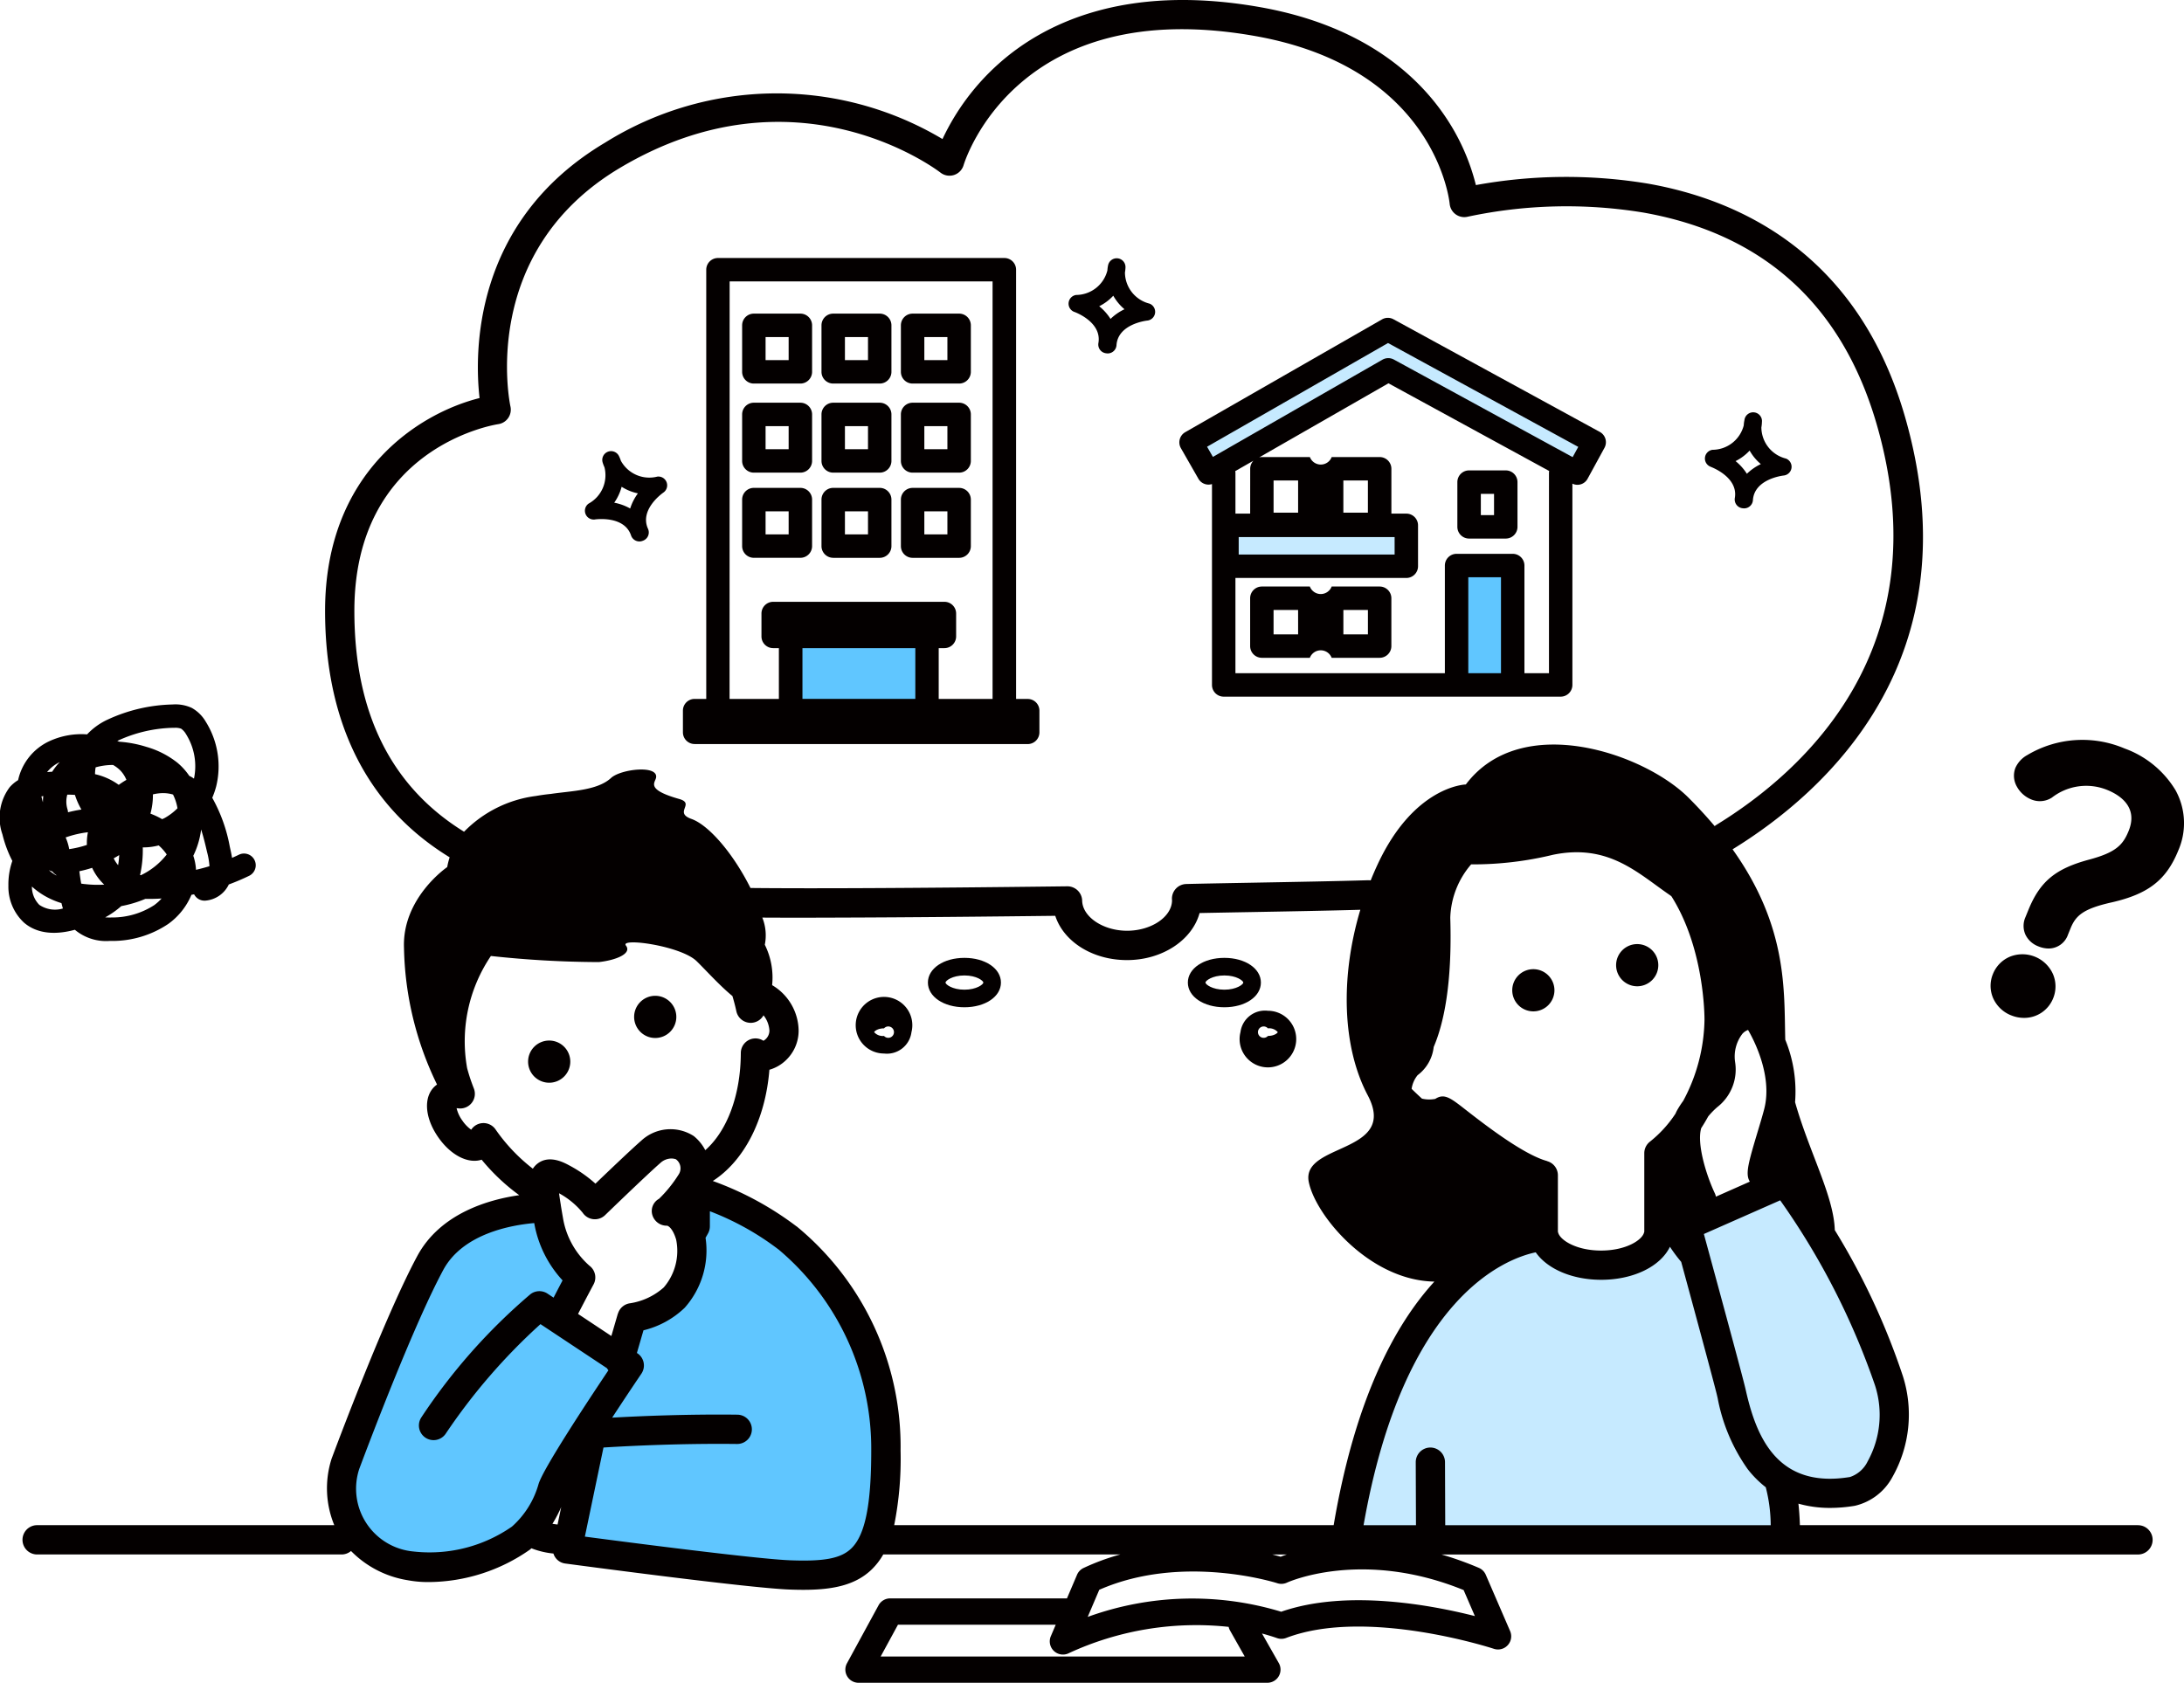
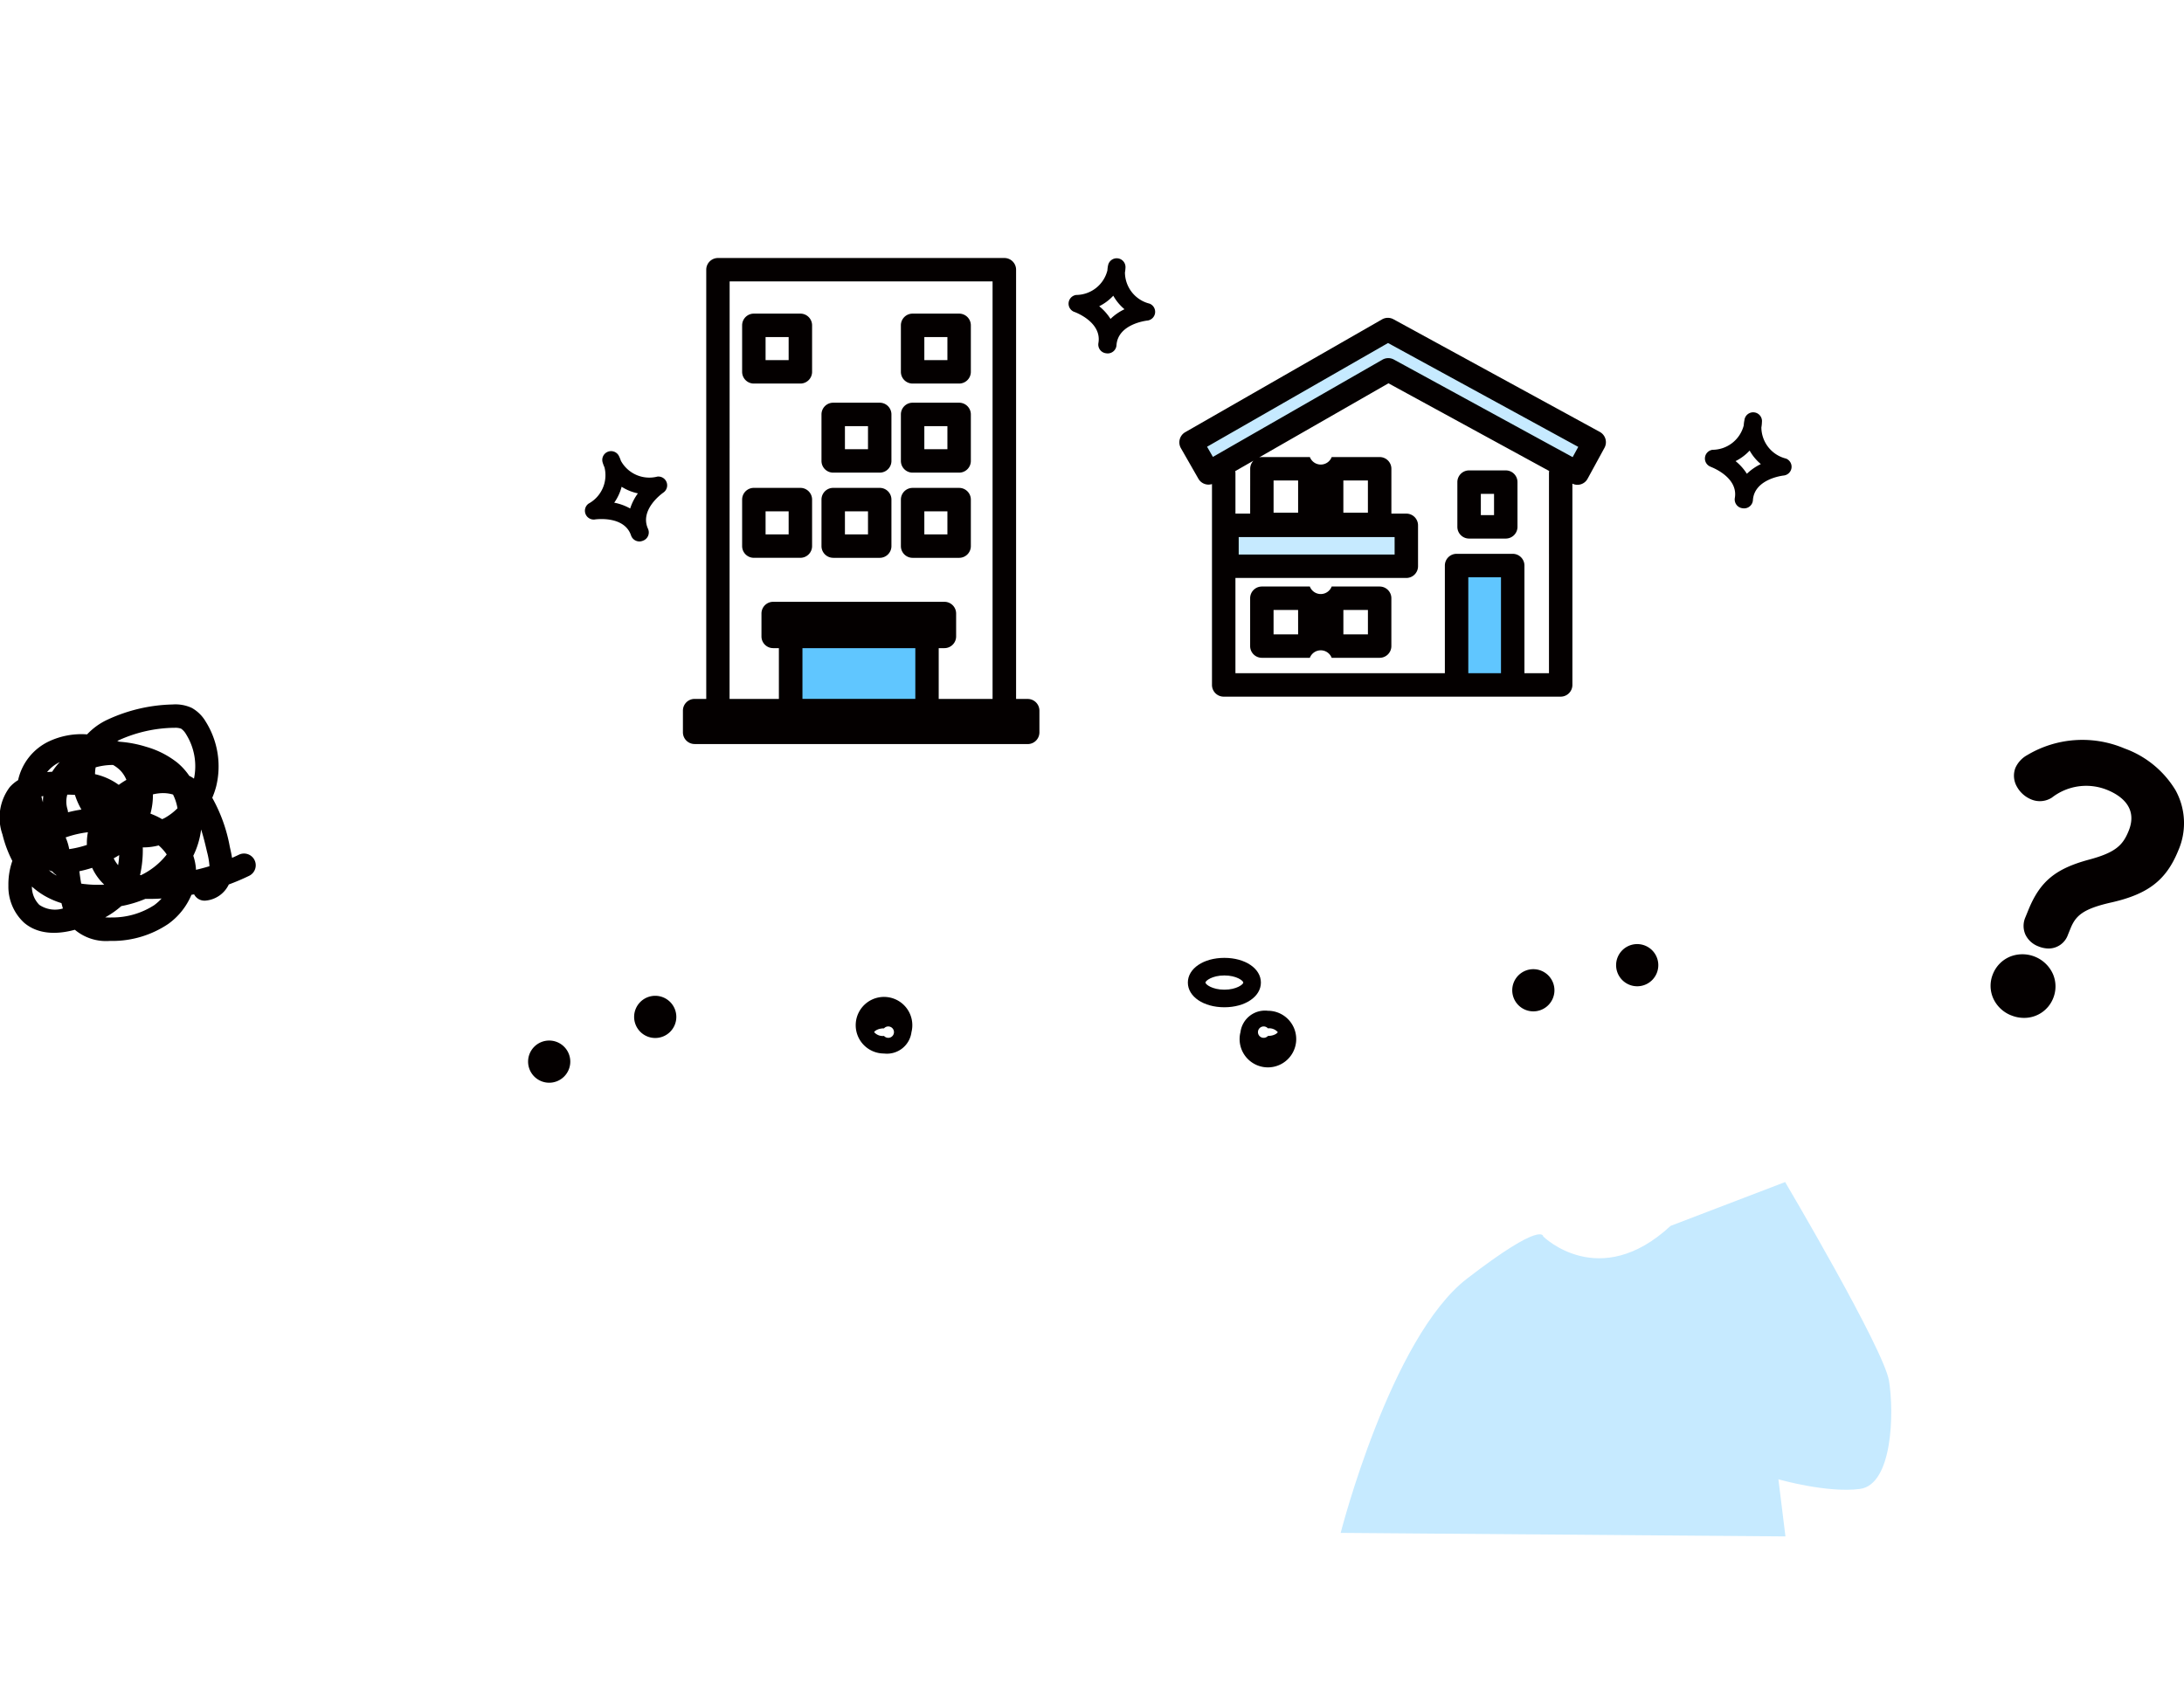
<svg xmlns="http://www.w3.org/2000/svg" id="コンポーネント_14_1" data-name="コンポーネント 14 – 1" width="191.716" height="147.76" viewBox="0 0 191.716 147.76">
  <defs>
    <clipPath id="clip-path">
      <rect id="長方形_58" data-name="長方形 58" width="191.716" height="147.76" fill="none" />
    </clipPath>
  </defs>
  <g id="グループ_148" data-name="グループ 148">
    <g id="グループ_147" data-name="グループ 147" clip-path="url(#clip-path)">
      <path id="パス_279" data-name="パス 279" d="M302.449,241.732c-.454-2.787-9.117-17.45-9.117-17.45l-10.051,3.846c-6.274,5.807-11.184.932-11.184.932s0-1.459-6.7,3.71-11.081,22.316-11.081,22.316l39.043.311-.618-5.014s4.278,1.226,7.155.845,3.007-6.708,2.553-9.5" transform="translate(-136.629 -120.493)" fill="#c6eaff" />
      <rect id="長方形_57" data-name="長方形 57" width="15.745" height="3.592" transform="translate(107.707 46.127)" fill="#c6eaff" />
      <path id="パス_280" data-name="パス 280" d="M259.343,74.758l1.982-2.333-18.111-9.89-17.275,9.905,1.535,2.678,15.019-8.611Z" transform="translate(-121.383 -33.597)" fill="#c6eaff" />
    </g>
  </g>
  <g id="グループ_150" data-name="グループ 150">
    <g id="グループ_149" data-name="グループ 149" clip-path="url(#clip-path)">
-       <path id="パス_281" data-name="パス 281" d="M98.645,227.708c-6.283-1.257-4.181,1.206-4.181,1.206s1.858,6.147-.38,7.524-4.018,1.851-3.989,2.217a29.417,29.417,0,0,1-.621,2.964l-5.066-3.36,1.256-4.1s-3.618-3.094-2.838-5.969c0,0-7.1-.9-9.586,3.9s-8.35,19.936-8.35,19.936,1.046,8.9,7.149,7.728a25.537,25.537,0,0,0,10.2-4.462l4.258-5.943-1.669,7.99,18.859,3.106s7.185,1.4,8.434-4.761-.8-14.2-.8-14.2-6.395-12.523-12.678-13.78" transform="translate(-34.861 -122.142)" fill="#60c6ff" />
      <rect id="長方形_59" data-name="長方形 59" width="12.737" height="5.744" transform="translate(69.413 55.88)" fill="#60c6ff" />
      <rect id="長方形_60" data-name="長方形 60" width="4.928" height="10.482" transform="translate(127.86 49.657)" fill="#60c6ff" />
    </g>
  </g>
  <g id="グループ_152" data-name="グループ 152">
    <g id="グループ_151" data-name="グループ 151" clip-path="url(#clip-path)">
      <path id="パス_282" data-name="パス 282" d="M6.568,153.436a4.264,4.264,0,0,0,3.044.984c.084,0,.169,0,.256,0a8.782,8.782,0,0,0,4.9-1.493,5.979,5.979,0,0,0,2.037-2.558c.078-.015.157-.026.235-.042a1.03,1.03,0,0,0,.914.556h.031a2.5,2.5,0,0,0,2.1-1.422q.912-.337,1.785-.76a1.029,1.029,0,1,0-.9-1.852q-.3.144-.6.276c-.053-.342-.13-.672-.2-.99a13.87,13.87,0,0,0-1.538-4.285,7.038,7.038,0,0,0,.343-.993,7.393,7.393,0,0,0-.92-5.7,3.273,3.273,0,0,0-1.222-1.2,3.419,3.419,0,0,0-1.681-.3,14.25,14.25,0,0,0-5.7,1.326,5.819,5.819,0,0,0-1.807,1.3,6.7,6.7,0,0,0-3.337.609A4.935,4.935,0,0,0,1.59,140.3a3.235,3.235,0,0,0-.73.609,4.451,4.451,0,0,0-.646,4.155,10.392,10.392,0,0,0,.869,2.33,6.265,6.265,0,0,0-.346,2.163,4.308,4.308,0,0,0,1.371,3.256c.77.664,2.144,1.255,4.459.627m.87-4.012c-.105-.013-.208-.026-.308-.042-.065-.361-.119-.725-.162-1.088A10.529,10.529,0,0,0,8.089,148a4.749,4.749,0,0,0,1.06,1.475,9.678,9.678,0,0,1-1.711-.05m2.489-10.456a3,3,0,0,1,.635.481,2.6,2.6,0,0,1,.534.828,6.953,6.953,0,0,0-.672.437,5.617,5.617,0,0,0-2.082-.938,3.429,3.429,0,0,1,.054-.6,5.613,5.613,0,0,1,1.531-.209m4.393,2.472a3.063,3.063,0,0,1,.869.126,4.338,4.338,0,0,1,.391,1.205,5.125,5.125,0,0,1-1.121.852c-.074.041-.149.069-.224.106a6.537,6.537,0,0,0-.629-.323q-.2-.088-.4-.165a6.065,6.065,0,0,0,.217-1.689,3.928,3.928,0,0,1,.9-.113m-2.03,7.2a9.963,9.963,0,0,0,.24-2.438c.029,0,.056.005.085.005a5.356,5.356,0,0,0,1.311-.174,4.063,4.063,0,0,1,.706.795c-.027.037-.056.073-.084.109a6.391,6.391,0,0,1-2.175,1.709l-.083-.006m-1.83-1.759a7.4,7.4,0,0,1-.094.887,2.753,2.753,0,0,1-.388-.6c.162-.094.329-.185.482-.288m3.11,4.374a6.763,6.763,0,0,1-3.761,1.106q-.31.008-.577-.01a7.732,7.732,0,0,0,1.411-.988,10.291,10.291,0,0,0,2.112-.634c.147,0,.292,0,.433,0q.5,0,.994-.035a4.1,4.1,0,0,1-.613.557m3.63-3.074c0-.026,0-.052,0-.078a4.709,4.709,0,0,0-.234-1.157,7.333,7.333,0,0,0,.687-2.306c.213.66.375,1.348.523,1.984a6.476,6.476,0,0,1,.21,1.239c-.391.12-.788.224-1.187.318m-2-12.47h.131a1.426,1.426,0,0,1,.572.08,1.509,1.509,0,0,1,.424.475,5.3,5.3,0,0,1,.7,3.907c-.074-.048-.144-.1-.222-.143-.062-.036-.127-.066-.191-.1a5.527,5.527,0,0,0-1.057-1.165,7.86,7.86,0,0,0-2.72-1.384,10.291,10.291,0,0,0-2.364-.448c-.056-.026-.122-.043-.179-.067l.043-.022a12.173,12.173,0,0,1,4.868-1.133m-9.3,5.869c.226,0,.449.009.671.022a6.514,6.514,0,0,0,.57,1.286,11.923,11.923,0,0,0-1.178.24,1.033,1.033,0,0,0-.047-.269,2.281,2.281,0,0,1-.015-1.279m1.808,3.307a5.383,5.383,0,0,0-.082.646c-.01.155-.01.309-.006.462a8.7,8.7,0,0,1-1.521.364l-.031,0a4.6,4.6,0,0,0-.313-1.022,9.066,9.066,0,0,1,1.952-.455M5.217,138.73l.027-.013a5.512,5.512,0,0,0-.663.845l-.093.006c-.108.007-.227.015-.354.025a3.175,3.175,0,0,1,1.083-.862m-.277,9.941a4.413,4.413,0,0,1-.652-.466,2.873,2.873,0,0,0,.309.116,1.407,1.407,0,0,0,.338.306l.006.044M3.8,141.7a4.544,4.544,0,0,0-.032.548,5.064,5.064,0,0,1-.13-.522L3.8,141.7m.119,8.76a7.144,7.144,0,0,0,1.475.639c.012.047.024.094.037.142.028.11.058.219.09.329a2.446,2.446,0,0,1-2.069-.319,2.268,2.268,0,0,1-.652-1.608,6.658,6.658,0,0,0,1.118.817" transform="translate(0 -71.801)" fill="#040000" />
      <path id="パス_283" data-name="パス 283" d="M288.715,183.892a1.852,1.852,0,1,0,1.852,1.852,1.854,1.854,0,0,0-1.852-1.852" transform="translate(-154.115 -98.794)" fill="#040000" />
      <path id="パス_284" data-name="パス 284" d="M308.415,182.837a1.852,1.852,0,1,0-1.852-1.852,1.854,1.854,0,0,0,1.852,1.852" transform="translate(-164.698 -96.238)" fill="#040000" />
      <path id="パス_285" data-name="パス 285" d="M122.141,192.651a1.852,1.852,0,1,0-1.852-1.852,1.854,1.854,0,0,0,1.852,1.852" transform="translate(-64.624 -101.511)" fill="#040000" />
      <path id="パス_286" data-name="パス 286" d="M102.027,201.138a1.852,1.852,0,1,0-1.852-1.852,1.854,1.854,0,0,0,1.852,1.852" transform="translate(-53.818 -106.07)" fill="#040000" />
-       <path id="パス_287" data-name="パス 287" d="M189.969,133.916H160.292c-.023-.724-.07-1.353-.13-1.889a10.119,10.119,0,0,0,2.784.374,13.263,13.263,0,0,0,2.162-.185,5.024,5.024,0,0,0,3.311-2.535,11.142,11.142,0,0,0,.92-8.83,61.355,61.355,0,0,0-5.984-12.841c-.087-2.994-2.243-6.836-3.486-11.234a12.007,12.007,0,0,0-.862-5.488c-.113-4.279.238-9.889-4.625-16.715,8.3-5.109,21.183-16.78,15.165-37.875-4.123-14.455-14.575-19.169-22.616-20.579a44.114,44.114,0,0,0-15.081.132,18.812,18.812,0,0,0-2.689-6.018c-2.353-3.491-7.09-7.993-16.29-9.612-11.97-2.106-19.064,1.54-22.906,4.97a20.6,20.6,0,0,0-4.938,6.618,28.408,28.408,0,0,0-29.593.3C43.732,19.45,43.95,31.076,44.39,34.951c-5.3,1.329-13.561,6.488-13.561,18.691,0,7.66,2.281,16.331,10.935,21.634a6.462,6.462,0,0,0-.214.857s-3.981,2.711-3.793,7.124a28.506,28.506,0,0,0,2.9,11.97c-1.216.86-1.168,2.811.116,4.644,1.113,1.589,2.627,2.334,3.8,1.955a17.816,17.816,0,0,0,3.3,3.116c-2.691.385-6.932,1.593-8.951,5.344-2.613,4.853-6.415,14.84-7.518,17.786a8.5,8.5,0,0,0,.233,5.844H5.554a1.286,1.286,0,0,0,0,2.573H32.283a1.274,1.274,0,0,0,.823-.305,8.956,8.956,0,0,0,4.977,2.566,9.705,9.705,0,0,0,1.837.162,15.6,15.6,0,0,0,8.9-2.856c.044-.035.08-.075.122-.11a7.209,7.209,0,0,0,1.933.462,1.249,1.249,0,0,0,1.045.877c.649.087,15.939,2.137,19.62,2.281q.653.026,1.265.027c2.535,0,4.545-.38,6-1.781a5.916,5.916,0,0,0,1.021-1.323h20.81a20.094,20.094,0,0,0-3.227,1.188,1.156,1.156,0,0,0-.571.593l-.885,2.075H80.434a1.157,1.157,0,0,0-1.016.6l-2.777,5.1a1.157,1.157,0,0,0,1.016,1.71h35.887a1.157,1.157,0,0,0,1.006-1.727l-1.476-2.6c.439.12.88.251,1.322.405a1.158,1.158,0,0,0,.795-.013c7.042-2.7,18.125.915,18.236.952a1.157,1.157,0,0,0,1.427-1.557l-2.141-4.952a1.156,1.156,0,0,0-.608-.6,28.485,28.485,0,0,0-3.275-1.171h61.138a1.286,1.286,0,0,0,0-2.573m-32.249,0H129.158l-.02-5.538a1.286,1.286,0,0,0-1.286-1.282h0a1.286,1.286,0,0,0-1.282,1.291l.02,5.529h-4.6c3.531-20.111,12.541-23.423,15.112-23.96,1.017,1.46,3.2,2.412,5.747,2.412,2.827,0,5.2-1.169,6.035-2.9a13.249,13.249,0,0,0,.988,1.328c1.067,3.924,2.888,10.641,3.135,11.683l.068.292a15.787,15.787,0,0,0,2.627,6.213,9.018,9.018,0,0,0,1.593,1.6,13.6,13.6,0,0,1,.435,3.339M138.1,101.945c-2.112-.58-5.548-3.257-7.2-4.544-1.28-1-1.83-1.423-2.615-.913a2.784,2.784,0,0,1-1.169-.023c-.362-.33-.669-.622-.908-.86a2.476,2.476,0,0,1,.525-1.2,3.571,3.571,0,0,0,1.412-2.472c.89-2.078,1.635-5.553,1.456-11.347a7.518,7.518,0,0,1,1.831-4.69,29.766,29.766,0,0,0,7.179-.841c4.882-1.007,7.437,1.6,10.277,3.546.043.03.086.065.129.1,2.892,4.576,2.9,10.526,2.9,10.833a15.494,15.494,0,0,1-1.868,7.126,8.4,8.4,0,0,0-.52.8,2.978,2.978,0,0,0-.156.321,10.5,10.5,0,0,1-2.241,2.459,1.286,1.286,0,0,0-.5,1.018v6.895c-.01.027-.018.055-.026.083-.18.658-1.59,1.568-3.767,1.568s-3.586-.911-3.765-1.568c-.008-.029-.017-.056-.026-.083v-4.959a1.286,1.286,0,0,0-.946-1.24m14.818,3.118a1.271,1.271,0,0,0-.094-.292c-.784-1.662-1.6-4.4-1.194-5.73.217-.334.42-.677.612-1.025a6.765,6.765,0,0,1,.8-.82,4.177,4.177,0,0,0,1.561-3.945,3.282,3.282,0,0,1,.643-2.493,1.253,1.253,0,0,1,.492-.333c.36.607,2.205,3.933,1.416,6.959-.144.555-.361,1.275-.57,1.971-.73,2.43-.974,3.339-.848,3.989a1.276,1.276,0,0,0,.158.4Zm13.306,23.273a2.656,2.656,0,0,1-1.536,1.342c-6.324,1.044-8.193-3.452-9.117-7.486l-.072-.311c-.3-1.28-2.776-10.37-3.639-13.539l6.7-2.957a64.167,64.167,0,0,1,8.322,16.243,8.438,8.438,0,0,1-.661,6.708M33.4,53.642c0-14.275,12.12-16.322,12.632-16.4A1.286,1.286,0,0,0,47.1,35.685c-.031-.135-2.889-13.526,9.65-20.965,15.334-9.1,27.595.048,28.107.441a1.289,1.289,0,0,0,2.018-.647c.186-.615,4.821-15.007,25.554-11.358C128.144,5.921,129.5,17.418,129.549,17.9a1.288,1.288,0,0,0,1.592,1.126,41.627,41.627,0,0,1,15.424-.36c10.6,1.883,17.5,8.187,20.51,18.737,5.574,19.541-6.461,30.338-14.131,35.035a1.38,1.38,0,0,0-.133.1c-.691-.822-1.46-1.66-2.316-2.515-3.879-3.871-14.649-7.606-19.529-1.143,0,0-4.528.093-7.752,7.038q-.319.687-.6,1.386a1.23,1.23,0,0,0-.223-.016c-2.631.081-6.637.153-10.171.217-2.4.044-4.545.082-5.8.115a1.287,1.287,0,0,0-1.25,1.351l.007.094c-.021,1.443-1.82,2.658-3.947,2.658-2.1,0-3.91-1.211-3.943-2.645a1.294,1.294,0,0,0-1.3-1.256c-14.239.174-23.049.2-27.816.147-1.528-3.06-3.666-5.525-5.18-6.063-1.592-.565.362-1.346-1.075-1.752-2.967-.838-2.113-1.424-2.032-1.871.207-1.139-3.1-.759-3.951.025-1.206,1.112-3.5,1.135-5.274,1.4q-.67.067-1.322.182h0a10.7,10.7,0,0,0-6.308,3.14C36.63,69.074,33.4,62.6,33.4,53.642M45.789,99.163a1.287,1.287,0,0,0-2.134.031,3.192,3.192,0,0,1-.774-.8,3.064,3.064,0,0,1-.507-1.087,1.092,1.092,0,0,1,.148.011,1.287,1.287,0,0,0,1.368-1.742c-.162-.416-.295-.791-.406-1.146-.065-.209-.125-.419-.183-.629a13.355,13.355,0,0,1,2.085-9.862,89.782,89.782,0,0,0,9.472.536c1.456-.155,2.939-.733,2.381-1.45s4.808.016,6.2,1.364c.773.749,2.023,2.148,3.149,3.068.129.435.247.882.345,1.338a1.287,1.287,0,0,0,2.382.354,2.375,2.375,0,0,1,.519,1.335,1.037,1.037,0,0,1-.524.9,1.287,1.287,0,0,0-1.987,1.076c-.01,3.693-1.2,6.84-3.119,8.531a3.882,3.882,0,0,0-1.008-1.238,3.768,3.768,0,0,0-4.625.415c-.846.736-2.822,2.622-4.009,3.762a11.452,11.452,0,0,0-2.318-1.614c-.466-.25-1.705-.913-2.712-.188a1.761,1.761,0,0,0-.464.49,15.566,15.566,0,0,1-3.277-3.453m10.738,16.179-.57,1.963-2.922-1.938c.328-.641.866-1.668,1.364-2.6a1.287,1.287,0,0,0-.368-1.636,7.131,7.131,0,0,1-2.324-4.211l-.037-.212c-.05-.288-.1-.584-.148-.874,0-.009,0-.017,0-.025-.061-.369-.116-.727-.155-1.036a7.048,7.048,0,0,1,2.075,1.711,1.287,1.287,0,0,0,1.963.21c.037-.036,3.685-3.565,4.856-4.584a1.447,1.447,0,0,1,.961-.39,1.188,1.188,0,0,1,.4.066.982.982,0,0,1,.273,1.288,11.478,11.478,0,0,1-1.751,2.182,1.223,1.223,0,0,0-.581,1.448,1.314,1.314,0,0,0,1.283.915h.006c.168.038.531.334.792,1.22a4.926,4.926,0,0,1-1.086,4.2,5.758,5.758,0,0,1-2.951,1.391,1.286,1.286,0,0,0-1.074.918m-9.314,18.7a12.655,12.655,0,0,1-8.639,2.177,5.539,5.539,0,0,1-4.753-7.25c1.088-2.907,4.838-12.758,7.374-17.469,1.722-3.2,5.992-3.944,7.985-4.117a9.912,9.912,0,0,0,2.489,5.033c-.348.659-.6,1.147-.79,1.515l-.535-.355a1.288,1.288,0,0,0-1.509.063,51.291,51.291,0,0,0-9.574,10.822,1.287,1.287,0,0,0,2.134,1.438,52.2,52.2,0,0,1,8.334-9.643l5.834,3.869a1.276,1.276,0,0,0,.13.184c-1.971,2.942-5.718,8.636-6.131,9.983a7.828,7.828,0,0,1-2.348,3.751m3.566-.254a11.394,11.394,0,0,0,.769-1.47l-.32,1.532c-.155-.017-.3-.038-.448-.062M71.641,137c-2.934-.115-14.087-1.561-18.007-2.078l1.634-7.824c2.653-.163,7.029-.366,11.712-.311H67a1.286,1.286,0,0,0,.015-2.572c-4.255-.051-8.257.108-10.985.261.827-1.266,1.707-2.591,2.567-3.862a1.286,1.286,0,0,0-.355-1.792L58.2,118.8l.579-1.994a7.861,7.861,0,0,0,3.618-1.979,7.578,7.578,0,0,0,1.831-6.143l.213-.379a1.289,1.289,0,0,0,.166-.631v-1.321a24.044,24.044,0,0,1,6.015,3.349c.012.01.025.016.037.025s.017.017.027.025a22.858,22.858,0,0,1,8.086,17.632c0,4.766-.541,7.412-1.754,8.578-.909.875-2.371,1.155-5.381,1.038m.58-29.316a27.69,27.69,0,0,0-7.353-3.989c2.768-1.779,4.619-5.407,4.968-9.766a3.468,3.468,0,0,0,1.466-.851,3.573,3.573,0,0,0,1.1-2.578,4.708,4.708,0,0,0-2.326-4,6.485,6.485,0,0,0-.642-3.549,4.193,4.193,0,0,0-.22-2.383c1.734.011,3.936.012,6.748,0,6.283-.018,13.6-.092,18.967-.156.736,2.259,3.256,3.888,6.3,3.888,3.116,0,5.728-1.771,6.369-4.13,1.238-.027,2.882-.056,4.668-.088,3.219-.058,6.826-.124,9.444-.2-1.777,5.936-1.582,12.066.646,16.283,2.73,5.169-5.858,4.162-5.173,7.614.58,2.921,5.312,8.656,11.027,8.75-3.448,3.771-6.952,10.25-8.841,21.385H80.788a29.77,29.77,0,0,0,.559-6.536,25.026,25.026,0,0,0-9.127-19.7m38.037,35.469,1.3,2.3H79.6l1.517-2.788H94.966l-.429,1.007a1.157,1.157,0,0,0,1.6,1.48,26.628,26.628,0,0,1,14.009-2.3,1.14,1.14,0,0,0,.114.306m21.5-1.254c-3.785-.962-11.281-2.378-17-.38a26.891,26.891,0,0,0-16.986.453l1.014-2.379c7.319-3.221,15.543-.607,15.626-.58a1.152,1.152,0,0,0,.851-.051c.066-.031,6.576-2.985,15.508.653Zm-17.047-5.211c-.189-.054-.437-.121-.736-.195h1.276c-.212.072-.4.139-.54.195" transform="translate(-2.293 0)" fill="#040000" />
      <path id="パス_288" data-name="パス 288" d="M379.4,186.416a2.99,2.99,0,0,0,1.126.224,2.732,2.732,0,0,0,2.556-1.709h0a2.752,2.752,0,0,0-.018-2.15,2.938,2.938,0,0,0-3.75-1.524,2.756,2.756,0,0,0-1.513,1.527,2.71,2.71,0,0,0,.025,2.141,2.888,2.888,0,0,0,1.574,1.493" transform="translate(-202.856 -97.265)" fill="#040000" />
      <path id="パス_289" data-name="パス 289" d="M396.226,144.834a8.653,8.653,0,0,0-4.485-3.685,9.447,9.447,0,0,0-8.551.584,2.4,2.4,0,0,0-1.036,1.128,1.923,1.923,0,0,0,.13,1.632,2.532,2.532,0,0,0,1.26,1.128,1.947,1.947,0,0,0,1.82-.161,4.9,4.9,0,0,1,4.862-.668c1.069.435,2.733,1.479,1.873,3.592-.5,1.236-1.122,1.893-3.463,2.52-2.971.8-4.32,1.916-5.347,4.441l-.253.621a1.88,1.88,0,0,0,.005,1.535,2.058,2.058,0,0,0,1.135,1.024,2.388,2.388,0,0,0,.9.187,1.8,1.8,0,0,0,1.7-1.225l.218-.535c.46-1.131,1.1-1.731,3.656-2.3,3.181-.733,4.753-1.961,5.8-4.532a5.988,5.988,0,0,0-.225-5.286" transform="translate(-205.241 -75.429)" fill="#040000" />
      <path id="パス_290" data-name="パス 290" d="M323.921,83.109c.025.009,2.432.888,2.115,2.734a.772.772,0,0,0,.669.9l.056.006a.672.672,0,0,0,.092.006.773.773,0,0,0,.77-.721c.124-1.854,2.593-2.152,2.7-2.164a.772.772,0,0,0,.2-1.488,2.843,2.843,0,0,1-2.158-2.735,3.087,3.087,0,0,0,.048-.46A.772.772,0,0,0,326.879,79a3,3,0,0,0-.062.471,2.846,2.846,0,0,1-2.738,2.141.772.772,0,0,0-.158,1.492m3.413-1.424a4.3,4.3,0,0,0,.984,1.187,4.6,4.6,0,0,0-1.225.851,4.589,4.589,0,0,0-.994-1.113,4.3,4.3,0,0,0,1.235-.924" transform="translate(-173.748 -42.118)" fill="#040000" />
-       <path id="パス_291" data-name="パス 291" d="M179.221,186.084c1.827,0,3.206-.932,3.206-2.169s-1.379-2.168-3.206-2.168-3.206.932-3.206,2.168,1.379,2.169,3.206,2.169m0-2.793c1.073,0,1.662.469,1.662.625s-.59.625-1.662.625-1.662-.469-1.662-.625.59-.625,1.662-.625" transform="translate(-94.562 -97.642)" fill="#040000" />
      <path id="パス_292" data-name="パス 292" d="M167.3,193.662a2.485,2.485,0,1,0-2.409,1.876,2.169,2.169,0,0,0,2.409-1.876m-2.409.332a1,1,0,0,1-.865-.33c.017-.081.311-.335.865-.335a.5.5,0,1,1,0,.665" transform="translate(-87.29 -103.035)" fill="#040000" />
      <path id="パス_293" data-name="パス 293" d="M228.532,186.084c1.827,0,3.206-.932,3.206-2.169s-1.379-2.168-3.206-2.168-3.206.932-3.206,2.168,1.379,2.169,3.206,2.169m0-2.793c1.073,0,1.662.469,1.662.625s-.59.625-1.662.625-1.662-.469-1.662-.625.59-.625,1.662-.625" transform="translate(-121.054 -97.642)" fill="#040000" />
      <path id="パス_294" data-name="パス 294" d="M235.308,193.661a2.485,2.485,0,1,0,2.409-1.876,2.169,2.169,0,0,0-2.409,1.876m2.409-.332a1,1,0,0,1,.865.33c-.018.081-.311.335-.865.335a.5.5,0,1,1,0-.665" transform="translate(-126.417 -103.035)" fill="#040000" />
      <path id="パス_295" data-name="パス 295" d="M141.806,65.648h4.083a1.029,1.029,0,0,0,1.029-1.029V60.536a1.029,1.029,0,0,0-1.029-1.029h-4.083a1.029,1.029,0,0,0-1.029,1.029v4.083a1.029,1.029,0,0,0,1.029,1.029m1.029-4.083h2.025V63.59h-2.025Z" transform="translate(-75.631 -31.97)" fill="#040000" />
-       <path id="パス_296" data-name="パス 296" d="M141.806,82.549h4.083a1.029,1.029,0,0,0,1.029-1.029V77.437a1.029,1.029,0,0,0-1.029-1.029h-4.083a1.029,1.029,0,0,0-1.029,1.029V81.52a1.029,1.029,0,0,0,1.029,1.029m1.029-4.083h2.025v2.025h-2.025Z" transform="translate(-75.631 -41.049)" fill="#040000" />
      <path id="パス_297" data-name="パス 297" d="M146.918,97.685V93.6a1.029,1.029,0,0,0-1.029-1.029h-4.083a1.029,1.029,0,0,0-1.029,1.029v4.083a1.029,1.029,0,0,0,1.029,1.029h4.083a1.029,1.029,0,0,0,1.029-1.029m-2.058-1.029h-2.025V94.631h2.025Z" transform="translate(-75.631 -49.734)" fill="#040000" />
-       <path id="パス_298" data-name="パス 298" d="M156.86,65.648h4.082a1.029,1.029,0,0,0,1.029-1.029V60.536a1.029,1.029,0,0,0-1.029-1.029H156.86a1.029,1.029,0,0,0-1.029,1.029v4.083a1.029,1.029,0,0,0,1.029,1.029m1.029-4.083h2.025V63.59h-2.025Z" transform="translate(-83.719 -31.97)" fill="#040000" />
      <path id="パス_299" data-name="パス 299" d="M156.86,82.549h4.082a1.029,1.029,0,0,0,1.029-1.029V77.437a1.029,1.029,0,0,0-1.029-1.029H156.86a1.029,1.029,0,0,0-1.029,1.029V81.52a1.029,1.029,0,0,0,1.029,1.029m1.029-4.083h2.025v2.025h-2.025Z" transform="translate(-83.719 -41.049)" fill="#040000" />
      <path id="パス_300" data-name="パス 300" d="M156.86,98.714h4.082a1.029,1.029,0,0,0,1.029-1.029V93.6a1.029,1.029,0,0,0-1.029-1.029H156.86a1.029,1.029,0,0,0-1.029,1.029v4.083a1.029,1.029,0,0,0,1.029,1.029m1.029-4.083h2.025v2.025h-2.025Z" transform="translate(-83.719 -49.734)" fill="#040000" />
      <path id="パス_301" data-name="パス 301" d="M171.914,65.648H176a1.029,1.029,0,0,0,1.029-1.029V60.536A1.029,1.029,0,0,0,176,59.507h-4.083a1.029,1.029,0,0,0-1.029,1.029v4.083a1.029,1.029,0,0,0,1.029,1.029m1.029-4.083h2.025V63.59h-2.025Z" transform="translate(-91.806 -31.97)" fill="#040000" />
      <path id="パス_302" data-name="パス 302" d="M171.914,82.549H176a1.029,1.029,0,0,0,1.029-1.029V77.437A1.029,1.029,0,0,0,176,76.408h-4.083a1.029,1.029,0,0,0-1.029,1.029V81.52a1.029,1.029,0,0,0,1.029,1.029m1.029-4.083h2.025v2.025h-2.025Z" transform="translate(-91.806 -41.049)" fill="#040000" />
      <path id="パス_303" data-name="パス 303" d="M171.914,98.714H176a1.029,1.029,0,0,0,1.029-1.029V93.6A1.029,1.029,0,0,0,176,92.573h-4.083a1.029,1.029,0,0,0-1.029,1.029v4.083a1.029,1.029,0,0,0,1.029,1.029m1.029-4.083h2.025v2.025h-2.025Z" transform="translate(-91.806 -49.734)" fill="#040000" />
      <path id="パス_304" data-name="パス 304" d="M130.575,91.633H159.81a1.029,1.029,0,0,0,1.029-1.029V88.7a1.029,1.029,0,0,0-1.029-1.029h-1.019V49.983a1.029,1.029,0,0,0-1.029-1.029H132.622a1.029,1.029,0,0,0-1.029,1.029V87.667h-1.019a1.029,1.029,0,0,0-1.029,1.029V90.6a1.029,1.029,0,0,0,1.029,1.029m19.372-3.966h-9.908V83.209h9.908Zm-16.3-36.655h23.081V87.667h-4.728V83.209h.5a1.029,1.029,0,0,0,1.029-1.029v-2.01a1.029,1.029,0,0,0-1.029-1.029h-15.03a1.029,1.029,0,0,0-1.029,1.029v2.01a1.029,1.029,0,0,0,1.029,1.029h.5v4.458h-4.329Z" transform="translate(-69.597 -26.3)" fill="#040000" />
      <path id="パス_305" data-name="パス 305" d="M111.852,91.587c.026,0,2.563-.369,3.157,1.408a.773.773,0,0,0,1.012.474l.053-.02a.772.772,0,0,0,.423-1.039c-.768-1.691,1.267-3.123,1.352-3.182a.772.772,0,0,0-.532-1.4,2.846,2.846,0,0,1-3.2-1.388,3.021,3.021,0,0,0-.175-.428.772.772,0,0,0-1.43.562,3.094,3.094,0,0,0,.163.433,2.844,2.844,0,0,1-1.394,3.193.772.772,0,0,0,.567,1.39m2.333-2.87a4.3,4.3,0,0,0,1.429.58,4.6,4.6,0,0,0-.678,1.329,4.6,4.6,0,0,0-1.4-.511,4.307,4.307,0,0,0,.65-1.4" transform="translate(-59.614 -45.98)" fill="#040000" />
      <path id="パス_306" data-name="パス 306" d="M203.192,53.705c.1.036,2.432.9,2.118,2.735a.771.771,0,0,0,.669.9l.056.007a.756.756,0,0,0,.092.006.772.772,0,0,0,.77-.721c.124-1.854,2.594-2.152,2.7-2.163a.772.772,0,0,0,.2-1.488,2.844,2.844,0,0,1-2.158-2.735,3.087,3.087,0,0,0,.048-.459.772.772,0,0,0-1.526-.181,3.013,3.013,0,0,0-.062.458,2.844,2.844,0,0,1-2.739,2.155.772.772,0,0,0-.161,1.491m3.416-1.424a4.3,4.3,0,0,0,.984,1.187,4.582,4.582,0,0,0-1.226.85,4.605,4.605,0,0,0-.993-1.113,4.311,4.311,0,0,0,1.235-.924" transform="translate(-108.889 -26.321)" fill="#040000" />
      <path id="パス_307" data-name="パス 307" d="M225.385,74.436a1.023,1.023,0,0,0,1.193.47V92.542a1.029,1.029,0,0,0,1.029,1.029h29.58a1.029,1.029,0,0,0,1.029-1.029V74.867a1.01,1.01,0,0,0,1.336-.433l1.479-2.709a1.029,1.029,0,0,0-.41-1.4l-18.111-9.89a1.029,1.029,0,0,0-1.005.01l-17.276,9.905a1.03,1.03,0,0,0-.381,1.4Zm6.6.156h2.154v2.824h-2.154Zm6.126,0h2.154v2.824h-2.154Zm4.5,6.5H228.924V79.558H242.61ZM229.93,77.5h-1.292V73.94a1,1,0,0,0-.018-.172l1.6-.916a1.023,1.023,0,0,0-.287.711Zm19.148,5.589h2.87v8.425h-2.87Zm7.082,8.424h-2.154V82.059a1.029,1.029,0,0,0-1.029-1.029h-4.927a1.029,1.029,0,0,0-1.029,1.029v9.453H228.637V83.15h15a1.029,1.029,0,0,0,1.029-1.029V78.529A1.029,1.029,0,0,0,243.64,77.5h-1.313V73.563a1.029,1.029,0,0,0-1.029-1.029h-4.212a1.025,1.025,0,0,1-1.914,0h-4.212a1.038,1.038,0,0,0-.242.031l11.351-6.508,14.11,7.7a1.028,1.028,0,0,0-.018.178ZM242.031,62.52l16.7,9.121-.493.9-15.692-8.568a1.029,1.029,0,0,0-1.005.011L226.659,72.52l-.512-.893Z" transform="translate(-120.188 -32.402)" fill="#040000" />
      <path id="パス_308" data-name="パス 308" d="M280.7,89.253H277.48a1.029,1.029,0,0,0-1.029,1.029v3.927a1.029,1.029,0,0,0,1.029,1.029H280.7a1.029,1.029,0,0,0,1.029-1.029V90.282a1.029,1.029,0,0,0-1.029-1.029m-1.029,3.927h-1.159V91.311h1.159Z" transform="translate(-148.521 -47.95)" fill="#040000" />
      <path id="パス_309" data-name="パス 309" d="M248.514,111.289H244.3a1.025,1.025,0,0,1-1.915,0h-4.212a1.029,1.029,0,0,0-1.029,1.029v4.2a1.029,1.029,0,0,0,1.029,1.029h4.212a1.026,1.026,0,0,1,1.915,0h4.212a1.029,1.029,0,0,0,1.029-1.029v-4.2a1.029,1.029,0,0,0-1.029-1.029m-7.156,4.2H239.2v-2.142h2.154Zm6.127,0h-2.154v-2.142h2.154Z" transform="translate(-127.404 -59.789)" fill="#040000" />
    </g>
  </g>
</svg>